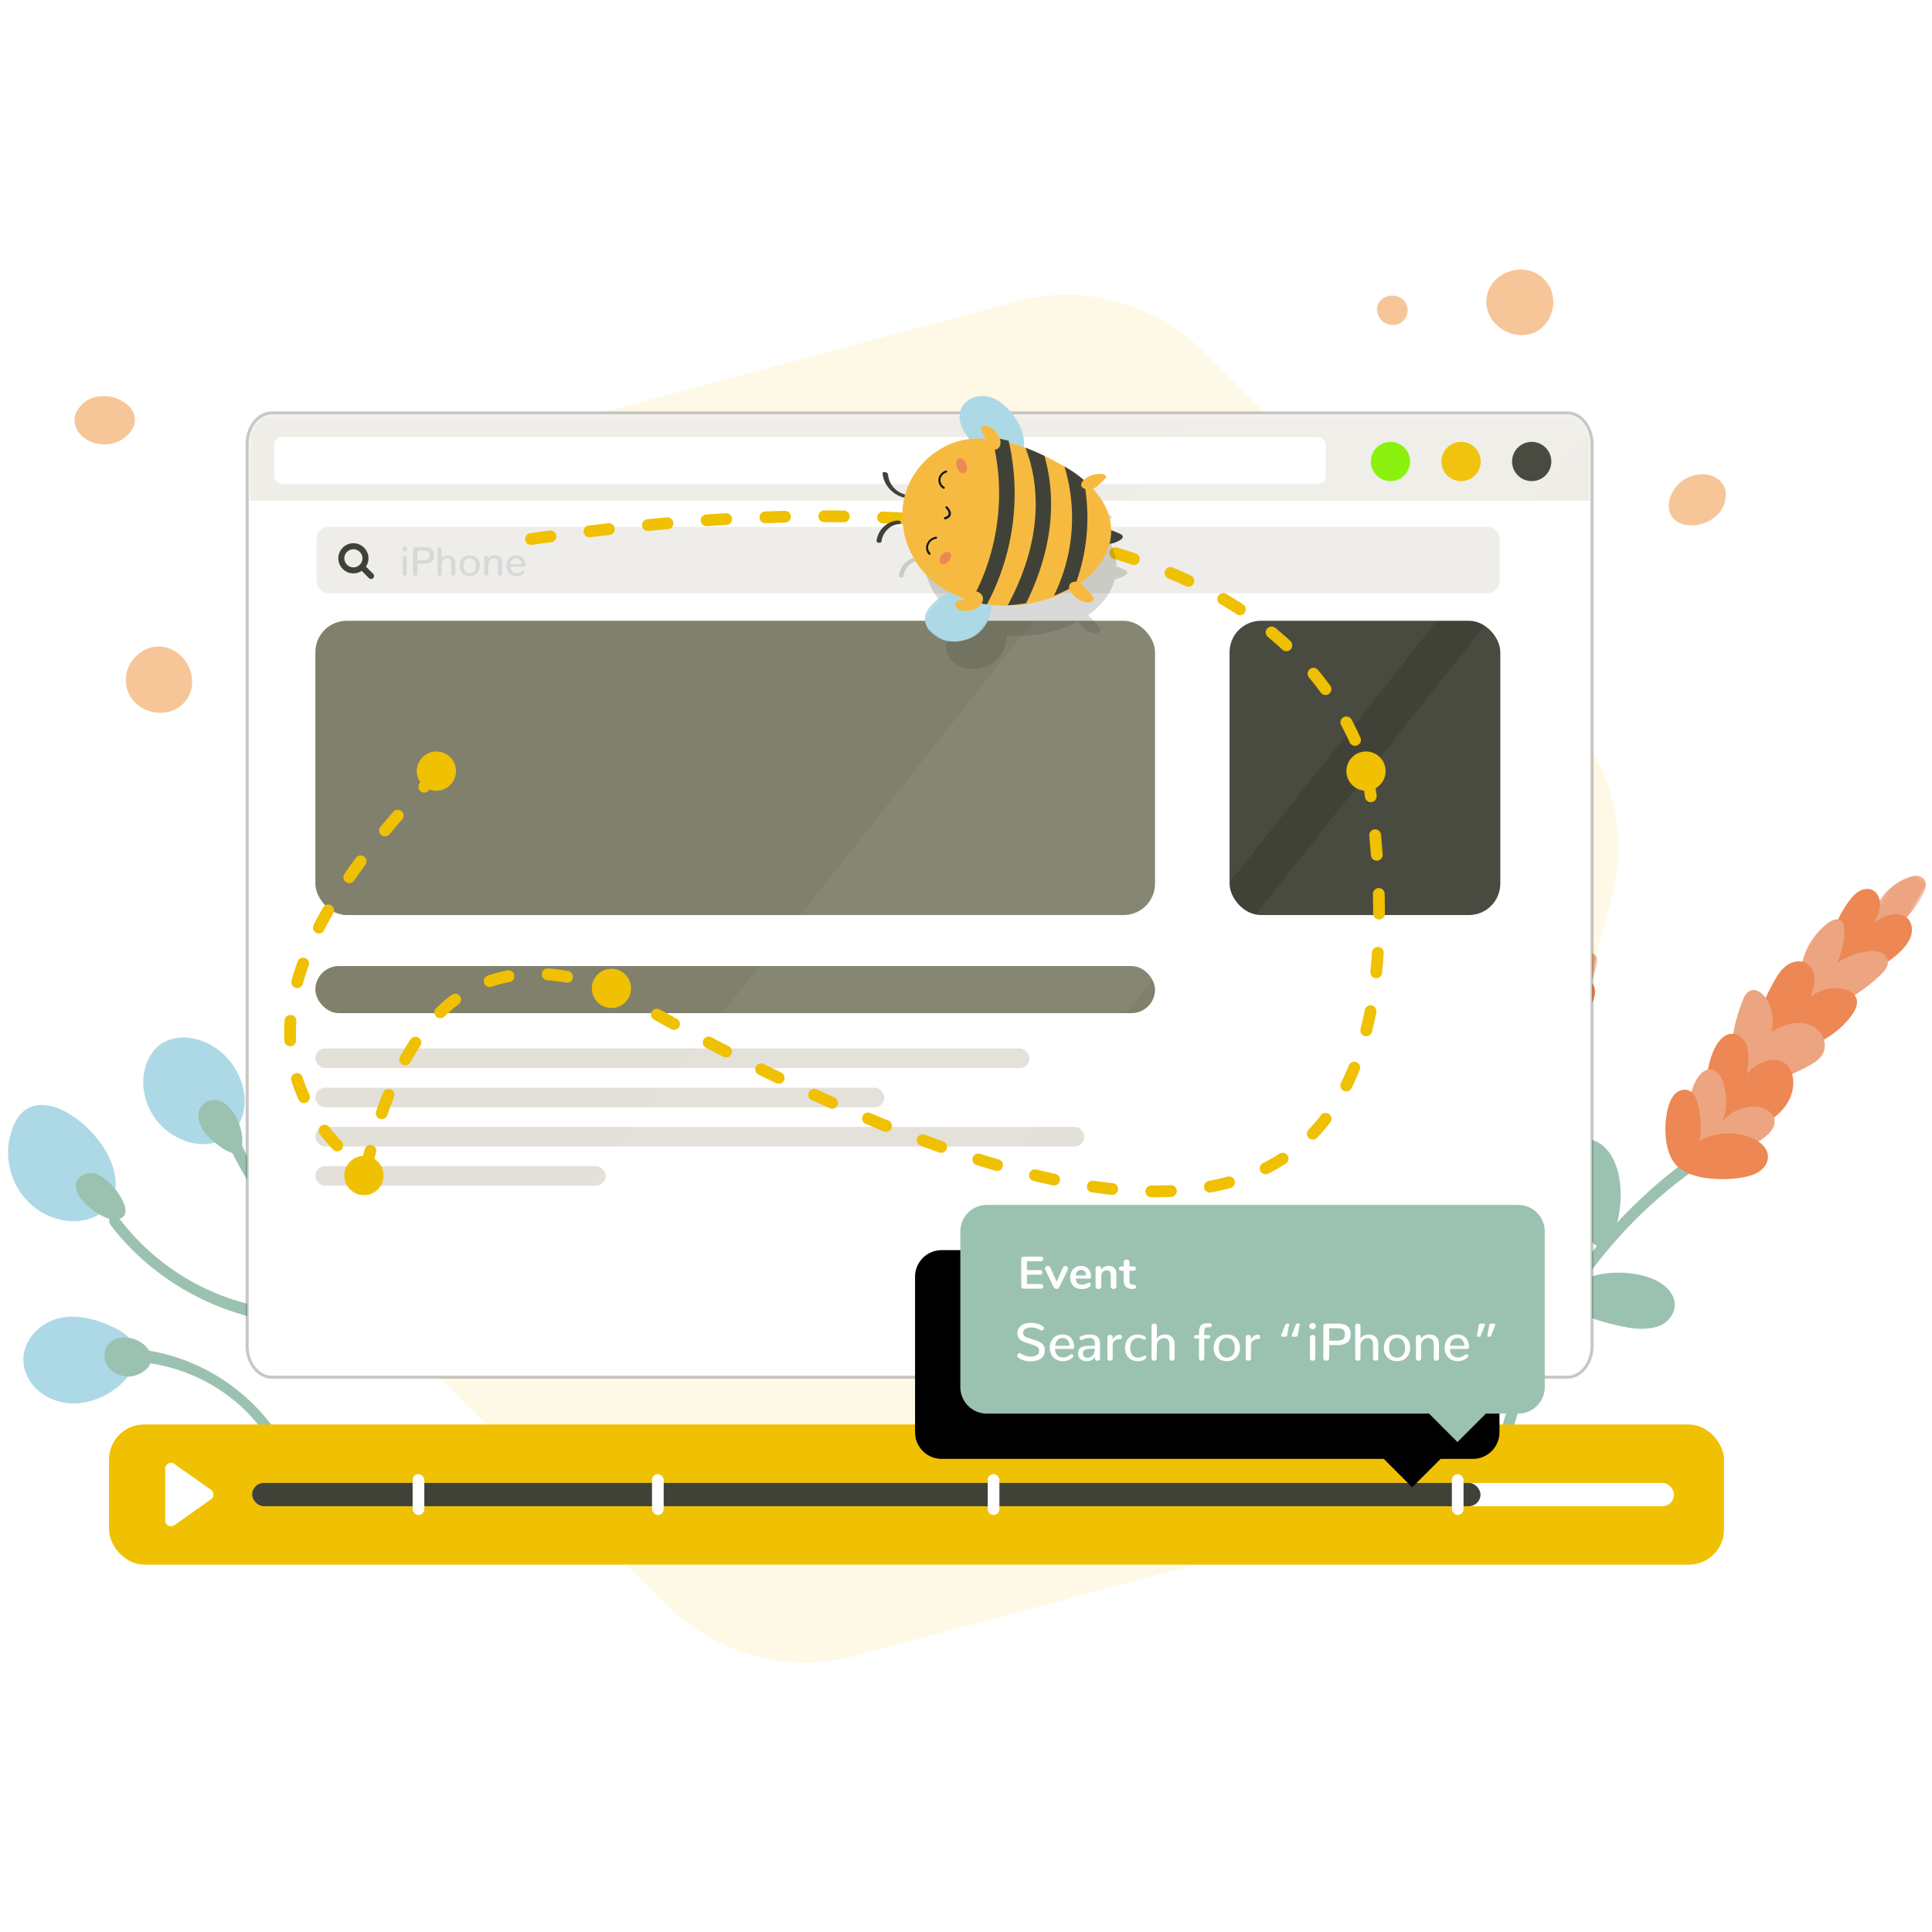
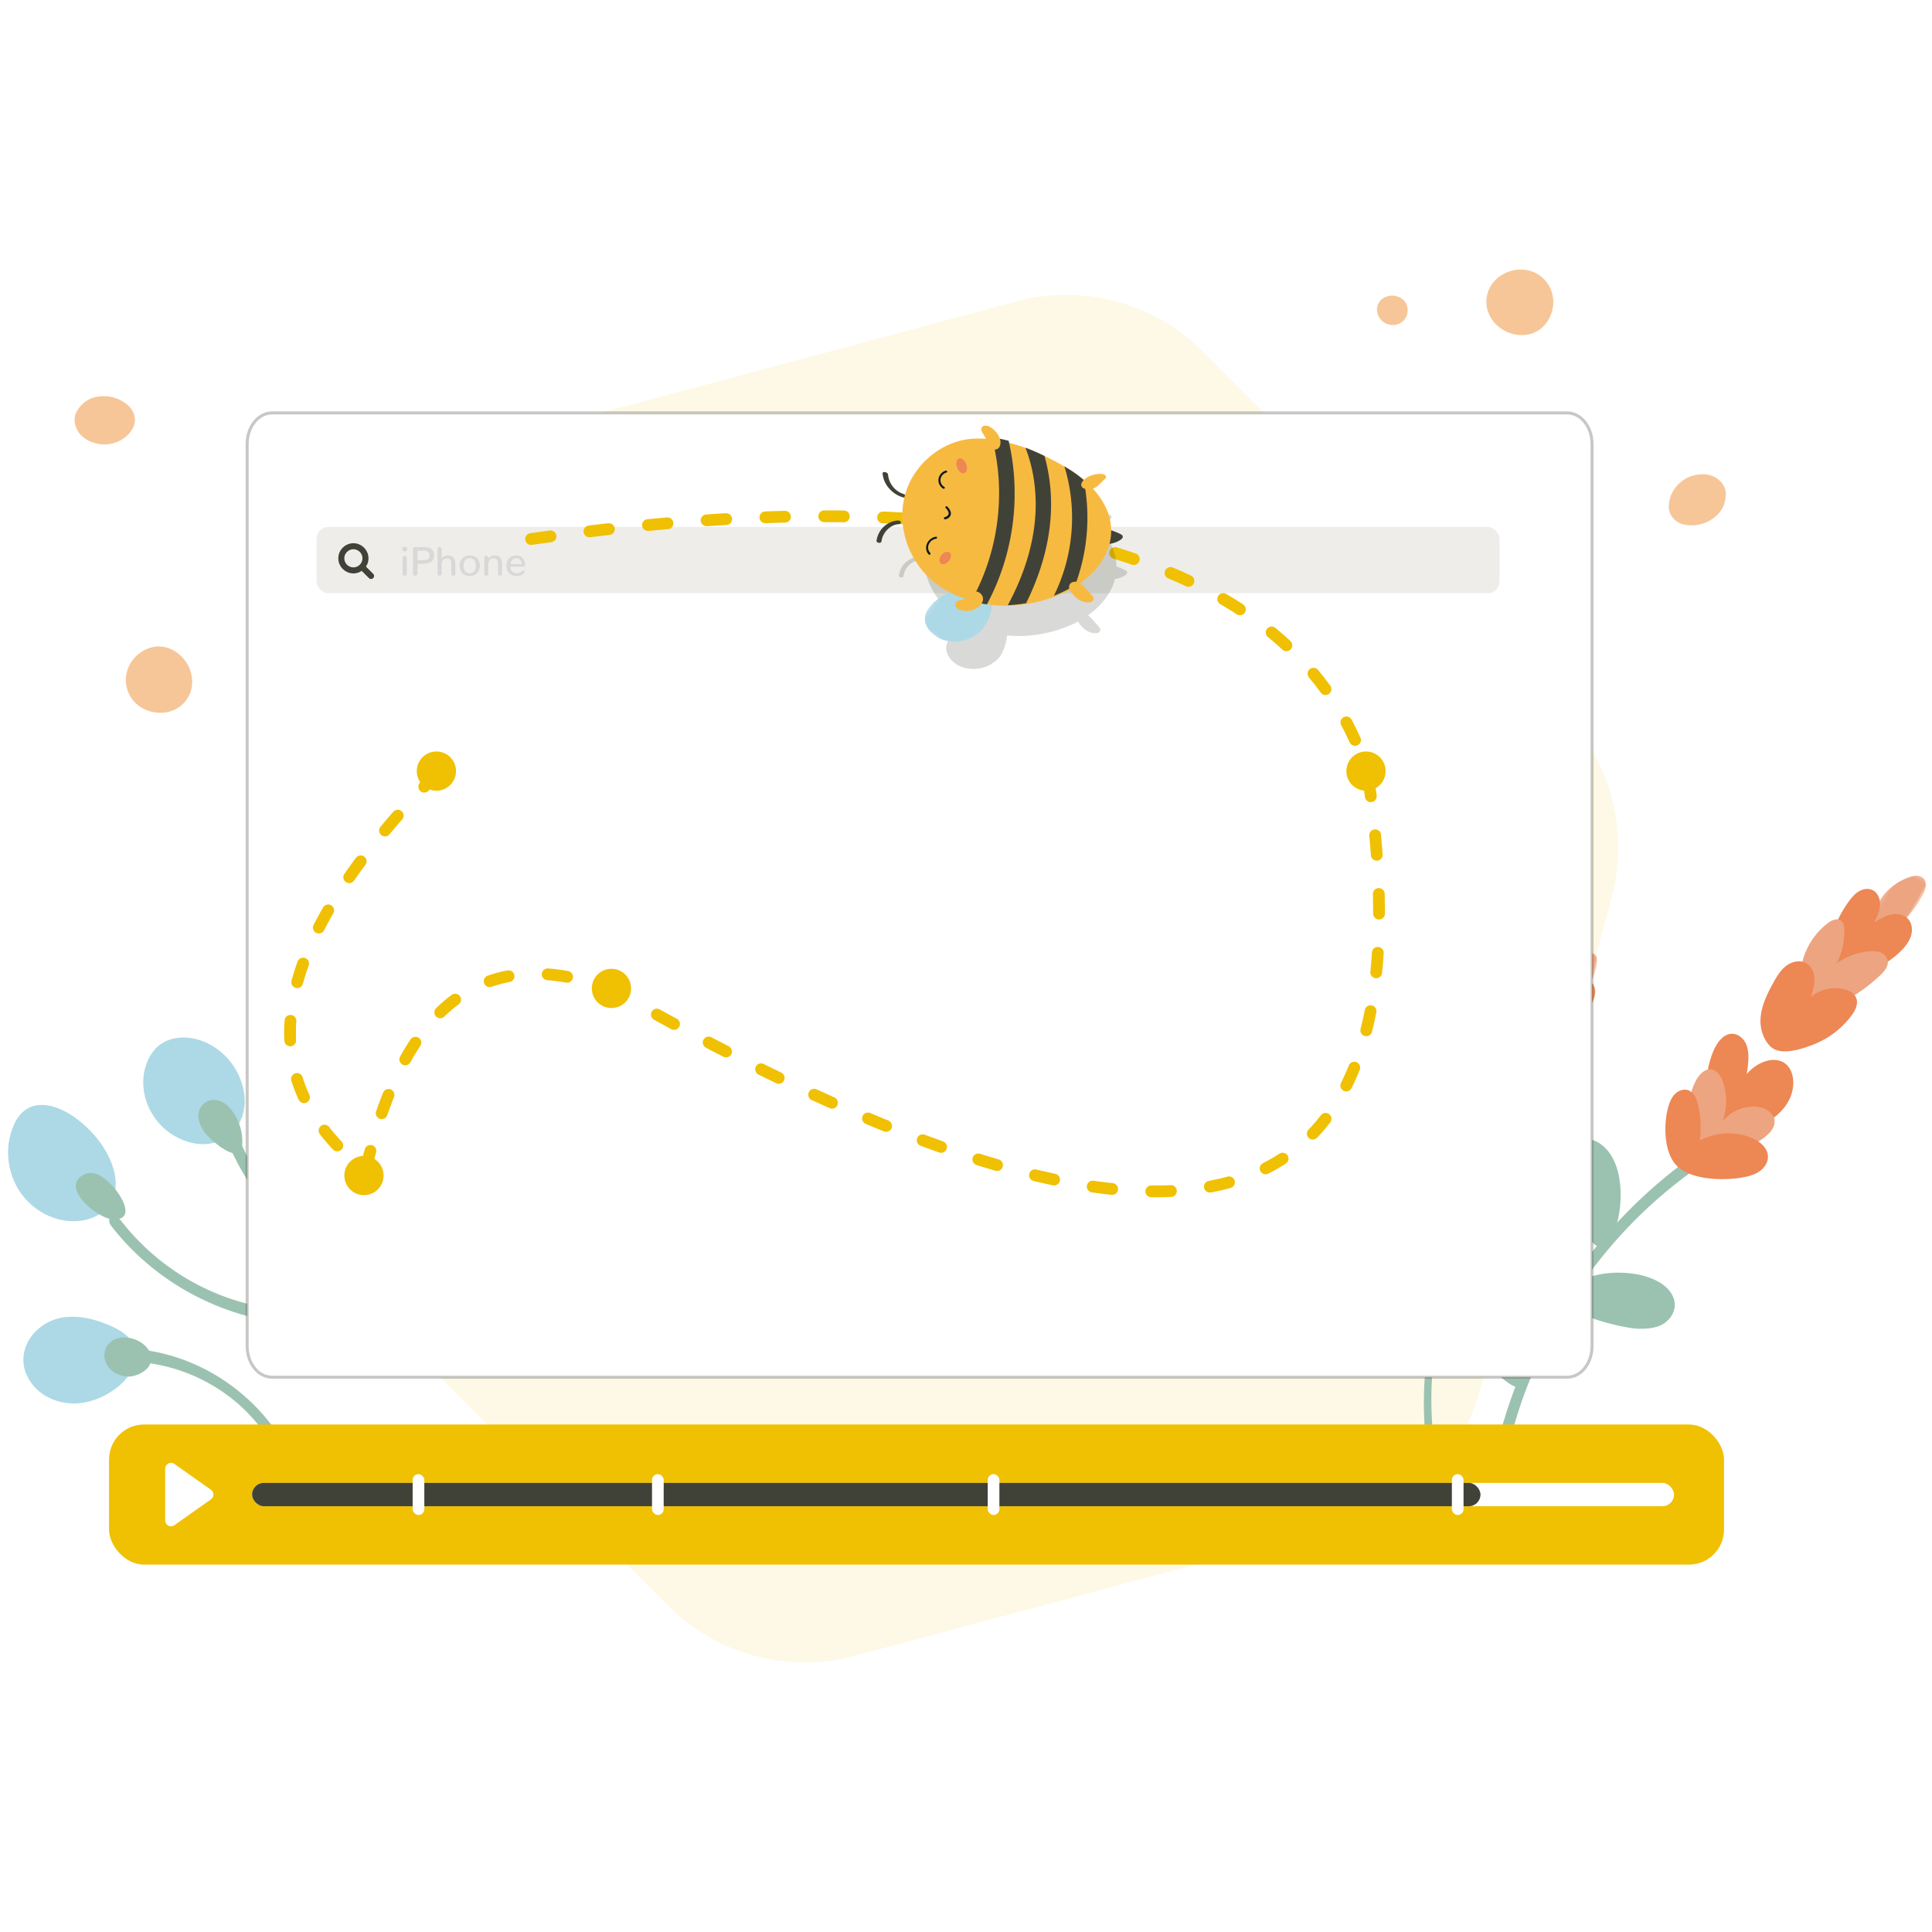
<svg xmlns="http://www.w3.org/2000/svg" xmlns:xlink="http://www.w3.org/1999/xlink" width="600" height="600" viewBox="0 0 158.75 158.75">
  <defs>
    <path id="a" d="M.174.11H9.4v20.498H.174z" />
    <path id="c" d="M.149.07h14.062V110.4H.15z" />
    <path id="e" d="M.116.076h6.152v14.191H.116z" />
    <path id="g" d="M.1.049h9.374V77.28H.1z" />
-     <path d="M349.972.258H6.687C3.264.258.49 3.772.49 8.108v239.1c0 4.336 2.774 7.85 6.197 7.85h343.285c3.423 0 6.198-3.514 6.198-7.85V8.109c0-4.336-2.775-7.85-6.198-7.85" id="i" />
    <path id="l" d="M0 .116h18.67v14.84H0z" />
-     <path d="M147.866 0a7.041 7.041 0 017.04 7.041v41.242a7.041 7.041 0 01-7.04 7.04H30.664l-7.529 7.53-7.529-7.53H7.041A7.041 7.041 0 010 48.284V7.04A7.041 7.041 0 017.041 0z" id="o" />
    <filter id="k">
      <feColorMatrix in="SourceGraphic" values="0 0 0 0 0.255 0 0 0 0 0.26 0 0 0 0 0.215 0 0 0 1 0" />
    </filter>
    <filter x="-.203" y="-.501" width="1.562" height="2.384" filterUnits="objectBoundingBox" id="n">
      <feOffset dx="12" dy="12" in="SourceAlpha" result="shadowOffsetOuter1" />
      <feGaussianBlur stdDeviation="12.5" in="shadowOffsetOuter1" result="shadowBlurOuter1" />
      <feColorMatrix values="0 0 0 0 0 0 0 0 0 0 0 0 0 0 0 0 0 0 0.096 0" in="shadowBlurOuter1" />
    </filter>
  </defs>
  <g fill-rule="evenodd">
    <path d="M54.907 131.948l-29.494-29.546a15.857 15.857 0 01-4.099-15.295l10.771-40.335A15.857 15.857 0 0143.3 35.546l40.213-10.774a15.857 15.857 0 0115.326 4.113l29.496 29.546a15.857 15.857 0 014.099 15.294l-10.77 40.336a15.857 15.857 0 01-11.218 11.225l-40.212 10.775a15.857 15.857 0 01-15.326-4.113z" fill="#fdf9e6" />
    <path d="M4.463 90.956c-1.635-.505-3.172.058-3.7 2.693-.326 1.63.142 3.494 1.278 4.805 3.118 3.6 9.277 1.826 6.956-3.285-.82-1.807-2.736-3.656-4.534-4.213" fill="#add9e6" />
    <path d="M20.971 107.282a19.177 19.177 0 01-11.002-6.95c-.16-.21-.54-.47-.83-.316-.3.158-.135.54.003.717 2.998 3.87 7.306 6.572 12.147 7.645.298.068.473-.202.406-.467-.084-.33-.409-.56-.724-.629" fill="#9bc2b1" />
    <path d="M8.006 96.494c-.394-.153-.793-.154-1.181.056-1.96 1.07 1.412 3.795 2.68 3.665 1.565-.16.453-1.916-.05-2.518a5.433 5.433 0 00-.667-.688c-.234-.194-.496-.405-.782-.516" fill="#9bc2b1" />
    <path d="M15.811 85.315c-.814-.144-1.657-.06-2.38.341-.817.451-1.31 1.313-1.531 2.195-.516 2.06.519 4.332 2.34 5.43 3.631 2.187 7.049-.834 5.473-4.709-.661-1.622-2.157-2.945-3.902-3.257" fill="#add9e6" />
    <path d="M18.96 93.348c-.343.059-.31.379-.21.613 2.093 4.886 5.933 8.801 10.684 11.067.243.116.565.015.577-.292.017-.346-.337-.605-.599-.73-4.336-2.067-7.746-5.726-9.647-10.165-.115-.268-.497-.545-.806-.493" fill="#9bc2b1" />
    <path d="M16.488 90.987c-.417.675-.09 1.456.302 2.03.353.517 3.01 2.977 3.118.99.063-1.173-.409-2.434-1.276-3.213-.628-.565-1.648-.61-2.144.193" fill="#9bc2b1" />
    <path d="M9.296 109.037a8.108 8.108 0 00-.252-.115c-1.143-.496-2.39-.825-3.623-.702-2.676.264-4.61 3.115-2.783 5.505.8 1.043 2.142 1.605 3.45 1.594 1.309-.01 2.571-.55 3.59-1.356 1-.796 1.832-2.105 1.375-3.312-.288-.763-1.01-1.26-1.757-1.614" fill="#add9e6" />
    <path d="M11.705 110.904c-.292-.038-.468.16-.388.444.084.297.42.593.727.633 4.041.517 7.765 2.776 9.97 6.196.16.25.468.546.8.498.304-.045.334-.37.191-.592-2.505-3.885-6.677-6.59-11.3-7.18" fill="#9bc2b1" />
    <path d="M10.648 109.936c-.64-.117-1.285.012-1.702.462-.402.434-.499 1.121-.187 1.7.33.61.978.953 1.632 1.007.49.04.945-.12 1.33-.363 1.438-.906.488-2.522-1.073-2.806" fill="#9bc2b1" />
    <g fill="none">
      <g transform="scale(.31) rotate(30 -175.48 1054.196)">
        <mask id="b" fill="#fff">
          <use xlink:href="#a" width="100%" height="100%" />
        </mask>
        <path d="M.182 11.39c.12-3.593 1.53-7.123 3.89-9.739C4.868.77 5.934-.063 7.077.141c.843.15 1.52.86 1.87 1.675.35.815.421 1.728.445 2.621.126 4.774-1.017 9.577-3.267 13.733-1.358 2.51-2.84 3.613-4.301.701A15.64 15.64 0 01.182 11.39" fill="#eda480" mask="url(#b)" />
      </g>
      <path d="M151.906 74.08c.23-.318.487-.628.821-.83.335-.204.763-.284 1.115-.124.45.205.666.75.637 1.25-.029.5-.253.968-.473 1.419.433-.265.876-.536 1.368-.642.493-.108 1.056-.022 1.4.345.336.356.396.913.254 1.387-.143.475-.459.877-.807 1.23-1.15 1.17-2.673 1.824-4.266 2.064-.601.089-1.338-.205-1.718-.702-.42-.552.067-1.956.275-2.617a9.718 9.718 0 011.394-2.78" fill="#ed8754" />
      <path d="M148.095 79.037a5.819 5.819 0 012.075-3.171c.329-.254.817-.467 1.132-.196.187.162.227.435.237.682a5.574 5.574 0 01-.629 2.806 5.54 5.54 0 012.6-.986c.323-.036.659-.04.962.072.305.112.575.362.637.682.086.46-.265.881-.605 1.203a13.897 13.897 0 01-2.78 2.044c-.824.461-2.5 1.204-3.321.339-.728-.765-.538-2.558-.308-3.475" fill="#eda480" />
      <path d="M144.656 83.85c.02-1.1.521-2.13 1.053-3.094.288-.523.6-1.053 1.08-1.41.478-.354 1.165-.492 1.67-.177.423.264.626.79.634 1.29.007.502-.15.989-.307 1.466a3.175 3.175 0 012.736-.642c.412.1.838.319.999.713.198.486-.076 1.031-.387 1.454a7.141 7.141 0 01-3.152 2.387c-.938.365-2.685.958-3.515.141-.548-.54-.824-1.369-.811-2.127" fill="#ed8754" />
-       <path d="M142.37 85.974c-.037-1.254.347-2.485.783-3.667.135-.365.313-.769.675-.908.472-.184.973.188 1.26.603.55.798.725 1.851.465 2.796.592-.362 1.242-.659 1.929-.73.687-.074 1.42.099 1.918.574.5.476.707 1.276.397 1.901-.236.479-.712.783-1.178 1.038-1.31.715-2.813 1.323-4.295 1.535-1.325.187-1.926-2.123-1.954-3.142" fill="#eda480" />
      <g transform="scale(.31) rotate(30 -341.229 968.184)">
        <mask id="d" fill="#fff">
          <use xlink:href="#c" width="100%" height="100%" />
        </mask>
        <path d="M13.995 106.951c-5.7-12.714-9.216-26.264-10.51-40.09-1.283-13.714-.263-27.64 2.888-41.055 1.794-7.637 4.36-15.1 7.568-22.276.401-.897.28-2.481-.508-3.162-.86-.744-1.584.042-1.936.83C5.613 14.357 1.987 28.491.707 42.8-.588 57.277.354 71.944 3.72 86.106c1.889 7.945 4.48 15.707 7.83 23.177.359.8 1.079 1.543 1.937.83.781-.652.895-2.298.507-3.162" fill="#9bc2b1" mask="url(#d)" />
      </g>
      <path d="M132.3 101.99c1.129-2.07 1.37-6.174-.585-7.837-.539-.455-1.232-.682-1.936-.528-.747.165-1.262.808-1.429 1.536-.15.66-.085 1.35.011 2.012.084.574.226 1.14.43 1.684a8.876 8.876 0 002.252 3.414c.013.012.029.023.043.033.55.445.94.188 1.214-.315m5.215 4.67c-.321-.866-1.178-1.39-2.01-1.686-1.847-.659-4.778-.557-6.335.721-2.493 2.048 4.225 3.43 5.319 3.48.643.029 1.303 0 1.892-.243.85-.35 1.488-1.314 1.134-2.273m-11.868 6.823c.668-1.64.059-4.315-.462-5.932-.208-.647-.499-1.286-1.033-1.746-.51-.44-1.247-.637-1.885-.444-.694.209-1.068.832-1.213 1.496-.458 2.098.651 4.687 2.188 6.208.538.532 1.89 1.586 2.372.492.012-.024.022-.048.033-.074" fill="#9bc2b1" />
      <path d="M140.708 86.552c.248-.643.65-1.322 1.248-1.542.7-.257 1.37.266 1.587.961.219.694.102 1.506-.016 2.284.848-1.013 2.304-1.542 3.18-.853.741.58.825 1.863.35 2.88-.48 1.015-1.407 1.765-2.369 2.175-.83.353-1.888.623-2.732.58-.73-.036-1.071-.902-1.322-1.56-.558-1.468-.557-3.277.076-4.925" fill="#ed8754" />
      <path d="M139.312 88.866c.263-.53.742-1.076 1.315-.993.474.07.771.543.935.997a4.826 4.826 0 01-.024 3.28c.672-.842 1.77-1.313 2.82-1.212.69.066 1.448.508 1.459 1.212.008.492-.357.918-.74 1.232-1.15.937-2.688 1.327-4.123 1.122-.641-.09-1.362-.21-1.654-.83a5.87 5.87 0 01-.533-2.187 5.382 5.382 0 01.545-2.62" fill="#eda480" />
      <path d="M137.095 90.904c.113-.378.272-.758.557-1.033.284-.275.72-.422 1.092-.278.446.173.654.68.77 1.143a7.838 7.838 0 01.151 2.977 5.111 5.111 0 014.163-.257c.709.27 1.43.825 1.442 1.58.007.473-.281.913-.665 1.19-.383.277-.85.413-1.317.503-1.523.294-4.166.27-5.416-.852-1.199-1.073-1.19-3.587-.777-4.973" fill="#ed8754" />
      <g transform="scale(.31) rotate(12.999 -895.235 1959.26)">
        <mask id="f" fill="#fff">
          <use xlink:href="#e" width="100%" height="100%" />
        </mask>
        <path d="M.121 7.885c.08-2.487 1.02-4.93 2.594-6.742.53-.61 1.241-1.187 2.003-1.045.562.104 1.013.595 1.247 1.16.233.564.28 1.196.296 1.814.084 3.305-.678 6.63-2.177 9.507-.906 1.737-1.895 2.501-2.868.486A11.176 11.176 0 01.12 7.885" fill="#eda480" mask="url(#f)" />
      </g>
      <path d="M127.262 80.692c.085-.248.19-.495.362-.69.173-.194.43-.328.687-.295.327.042.57.349.649.674.079.324.029.664-.024.995.224-.253.454-.512.747-.676.294-.164.669-.22.96-.053.282.161.43.505.432.836.001.33-.122.649-.275.942-.505.968-1.347 1.683-2.318 2.146a1.298 1.298 0 01-1.232-.112c-.376-.27-.339-1.262-.335-1.723a6.475 6.475 0 01.347-2.043" fill="#ed8754" />
      <path d="M125.446 84.683a3.746 3.746 0 01.71-2.425c.164-.225.44-.454.705-.34.156.068.24.236.298.392.228.613.286 1.281.168 1.916a3.726 3.726 0 011.509-1.125c.204-.084.425-.15.649-.137.224.014.454.123.56.316.153.279.01.614-.148.886a9.093 9.093 0 01-1.409 1.836c-.447.452-1.397 1.246-2.119.848-.638-.351-.884-1.536-.923-2.167" fill="#eda480" />
      <path d="M124.265 88.949c-.226-.712-.111-1.467.038-2.187.082-.388.178-.788.424-1.106.247-.316.683-.533 1.094-.424.345.092.598.393.712.713.114.32.113.663.11.997.37-.538 1.026-.89 1.714-.92.303-.011.639.049.833.274.24.275.175.676.056 1.006a4.604 4.604 0 01-1.616 2.119c-.555.409-1.61 1.115-2.351.744-.49-.245-.857-.727-1.013-1.218" fill="#ed8754" />
      <path d="M123.2 90.815c-.27-.845-.258-1.763-.201-2.66.018-.277.056-.59.268-.763.276-.226.68-.08.95.14.52.426.842 1.104.854 1.804.322-.374.692-.714 1.132-.911.44-.198.957-.236 1.38-.02.422.217.717.717.634 1.208-.063.375-.318.685-.575.957-.726.768-1.598 1.503-2.536 1.964-.838.411-1.688-1.031-1.906-1.719" fill="#eda480" />
      <g transform="matrix(.302 .07 -.07 .302 120.468 96.706)">
        <mask id="h" fill="#fff">
          <use xlink:href="#g" width="100%" height="100%" />
        </mask>
        <path d="M9.33 74.866c-3.8-8.9-6.144-18.385-7.006-28.063-.856-9.6-.176-19.348 1.925-28.739 1.196-5.346 2.906-10.57 5.045-15.593.267-.628.187-1.737-.338-2.213-.575-.521-1.057.029-1.291.58C3.742 10.05 1.325 19.944.47 29.961c-.863 10.133-.235 20.4 2.01 30.313C3.74 65.836 5.467 71.27 7.7 76.498c.239.56.719 1.08 1.29.58.522-.455.597-1.608.34-2.212" fill="#9bc2b1" mask="url(#h)" />
      </g>
      <path d="M119.906 103.594c.312-1.54-.418-4.224-2.106-4.928-.464-.192-.986-.21-1.427.02-.47.244-.679.753-.633 1.252.042.453.235.883.444 1.29a5.64 5.64 0 00.66 1.004 6.522 6.522 0 002.271 1.777c.012.006.024.008.036.013.47.184.678-.054.755-.427m4.205 1.986c-.393-.531-1.08-.707-1.702-.732-1.385-.056-3.35.65-4.147 1.874-1.275 1.96 3.556 1.46 4.308 1.257.44-.119.882-.282 1.233-.578.505-.428.742-1.233.308-1.82m-6.792 6.961c.126-1.258-.762-2.937-1.397-3.92-.253-.393-.559-.763-.988-.958a1.316 1.316 0 00-1.294.11c-.408.293-.533.797-.503 1.279.096 1.522 1.289 3.034 2.56 3.73.445.244 1.51.663 1.616-.184l.007-.057" fill="#9bc2b1" />
      <path d="M122.21 91.593c.03-.457.153-.969.492-1.226.397-.3.925-.096 1.2.303.274.4.359.941.435 1.46.343-.812 1.17-1.432 1.862-1.166.585.228.89 1.03.782 1.771-.106.74-.55 1.4-1.084 1.848-.46.387-1.084.765-1.629.901-.473.12-.86-.365-1.147-.736-.643-.828-.994-1.98-.913-3.155" fill="#ed8754" />
      <path d="M121.732 93.502c.064-.388.263-.83.644-.89.316-.048.599.196.791.454.442.591.668 1.348.625 2.095a2.19 2.19 0 011.56-1.323c.454-.09 1.022.044 1.166.49.103.312-.048.655-.232.929a3.596 3.596 0 01-2.409 1.52c-.426.067-.91.133-1.216-.208a3.915 3.915 0 01-.766-1.29 3.588 3.588 0 01-.164-1.778" fill="#eda480" />
      <path d="M120.432 94.998c-.003-.264.023-.536.153-.766.13-.23.385-.41.656-.388.327.025.565.31.734.585a5.213 5.213 0 01.705 1.875 3.492 3.492 0 012.664-.962c.517.036 1.1.253 1.262.733.101.301.002.639-.192.89-.193.25-.47.427-.756.572-.934.48-2.664.971-3.707.493-1-.457-1.505-2.065-1.519-3.032" fill="#ed8754" />
    </g>
    <path d="M13.566 53.177c-.99-.228-2.04.242-2.662 1.056a2.669 2.669 0 00-.22 2.95c.567.994 1.704 1.476 2.78 1.373 1.246-.117 2.269-1.091 2.324-2.428.044-1.394-.931-2.65-2.223-2.95m112.263-25.76c.974-.295 1.647-1.228 1.78-2.244a2.669 2.669 0 00-1.287-2.664c-.988-.577-2.214-.427-3.094.2-1.02.725-1.42 2.08-.8 3.267.66 1.23 2.132 1.829 3.403 1.442m-98.521 43.59a1.227 1.227 0 00-.863 1.231c.021.409.288.784.625.988.43.262.95.291 1.376.003.466-.325.6-1.034.348-1.536-.278-.553-.893-.863-1.486-.687m88.03-44.676a1.23 1.23 0 00.133-1.499c-.225-.343-.643-.533-1.038-.54-.502-.013-.967.222-1.192.685-.242.513-.004 1.196.466 1.503.52.34 1.205.3 1.631-.147M10.91 35.19c.332-.61.172-1.343-.328-1.827a2.976 2.976 0 00-1.963-.807c-.436-.012-.88.055-1.272.247-.43.211-.745.525-.988.912a.64.64 0 00-.048.072c-.315.541-.192 1.237.153 1.736.344.495.925.803 1.524.934 1.148.251 2.385-.276 2.922-1.267m126.215 6.479c.02.695.523 1.249 1.198 1.418a2.976 2.976 0 002.104-.283c.383-.21.734-.487.977-.849.267-.398.382-.828.4-1.285a.621.621 0 00.006-.086c.002-.627-.452-1.168-1-1.426-.545-.258-1.202-.234-1.788-.048-1.118.357-1.926 1.432-1.897 2.559" fill="#f6c698" />
    <g transform="matrix(.31 0 0 .31 20.11 27.772)" fill="none">
      <g transform="translate(.55 20)">
        <mask id="j" fill="#fff">
          <use xlink:href="#i" width="100%" height="100%" />
        </mask>
        <path stroke-opacity=".291" stroke="#414237" stroke-width=".8" d="M349.972-.142c1.83 0 3.495.929 4.697 2.451 1.171 1.484 1.9 3.533 1.9 5.798V247.21c0 2.265-.729 4.314-1.9 5.798-1.202 1.522-2.867 2.45-4.697 2.45v0H6.687c-1.83 0-3.494-.928-4.696-2.45C.819 251.523.09 249.474.09 247.209v0V8.107c0-2.265.73-4.314 1.9-5.798C3.194.787 4.858-.142 6.688-.142v0z" fill="#fff" />
        <g mask="url(#j)">
-           <path fill="#c6c3b3" opacity=".3" d="M.49.258h355.68v22.88H.49z" />
+           <path fill="#c6c3b3" opacity=".3" d="M.49.258v22.88H.49z" />
          <g transform="translate(297.93 7.538)">
            <circle fill="#85f002" cx="5.2" cy="5.2" r="5.2" />
            <circle fill="#414237" cx="42.64" cy="5.2" r="5.2" />
            <circle fill="#f0c002" cx="23.92" cy="5.2" r="5.2" />
          </g>
          <rect fill="#fff" x="7.28" y="6.24" width="278.72" height="12.48" rx="2.08" />
        </g>
        <g mask="url(#j)">
          <g transform="translate(18.17 54.955)">
            <rect fill="#80806d" width="222.56" height="78" rx="8.32" />
            <rect fill="#80806d" y="91.52" width="222.56" height="12.48" rx="6.24" />
            <rect fill="#c6c3b3" opacity=".5" y="113.36" width="189.28" height="5.2" rx="2.6" />
            <rect fill="#c6c3b3" opacity=".5" y="123.76" width="150.8" height="5.2" rx="2.6" />
            <rect fill="#c6c3b3" opacity=".5" y="144.56" width="76.96" height="5.2" rx="2.6" />
            <rect fill="#c6c3b3" opacity=".5" y="134.16" width="203.84" height="5.2" rx="2.6" />
            <rect fill="#414237" x="242.32" width="71.76" height="78" rx="8.32" />
          </g>
        </g>
        <g opacity=".05" mask="url(#j)" fill="#fff">
          <path d="M148.839 265.173L79.253 218.01 318.236-83.524l69.587 47.162zm57.114 46.615l-52.29-35.44L392.644-25.187l52.292 35.44z" />
        </g>
      </g>
      <circle fill="#f0c002" cx="50.8" cy="114.8" r="5.2" />
      <circle fill="#f0c002" cx="97.2" cy="172.4" r="5.2" />
      <circle fill="#f0c002" cx="31.6" cy="222" r="5.2" />
      <circle fill="#f0c002" cx="297.2" cy="114.8" r="5.2" />
      <circle fill="#f0c002" cx="31.6" cy="58" r="5.2" />
      <g transform="translate(19.03 50.08)">
        <rect fill="#eeedea" width="313.6" height="17.6" rx="3.2" />
        <g transform="translate(5.77 4.32)" stroke="#414237" stroke-width="1.6">
          <circle cx="4" cy="4" r="3.2" />
          <path stroke-linecap="round" d="M6.338 6.338l2.341 2.341" />
        </g>
        <g filter="url(#k)">
          <path d="M23.374 6.491a.67.67 0 00.479-.172.592.592 0 00.182-.452.606.606 0 00-.18-.455.654.654 0 00-.476-.175.68.68 0 00-.486.175.597.597 0 00-.185.455c0 .187.061.337.185.452a.68.68 0 00.481.172zm-.005 6.432c.144 0 .27-.048.378-.143a.496.496 0 00.161-.391V8.184a.5.5 0 00-.158-.392.536.536 0 00-.37-.143.552.552 0 00-.379.143.496.496 0 00-.161.392v4.205c0 .172.05.305.153.396a.542.542 0 00.376.138zm5.078-7.58c.874 0 1.542.172 2.004.516.462.344.693.904.693 1.68 0 .401-.066.747-.198 1.036-.132.29-.326.517-.58.685-.253.167-.546.29-.877.365a5.182 5.182 0 01-1.148.114h-1.576v2.607c0 .184-.06.327-.178.429a.622.622 0 01-.42.153.631.631 0 01-.423-.153.533.533 0 01-.18-.429V5.941a.57.57 0 01.177-.423.591.591 0 01.431-.175zm-.085.952h-1.597v2.529h1.55c.567 0 .983-.095 1.248-.283.264-.189.396-.523.396-1.003 0-.469-.127-.793-.38-.973-.254-.18-.66-.27-1.217-.27zm7.876 6.628a.569.569 0 00.38-.135.47.47 0 00.16-.378V9.58c0-.346-.053-.65-.157-.915a1.608 1.608 0 00-.423-.632 1.796 1.796 0 00-.6-.352 2.167 2.167 0 00-.72-.116c-.391 0-.74.076-1.047.23a1.57 1.57 0 00-.687.632V5.846a.45.45 0 00-.16-.365.568.568 0 00-.375-.133.568.568 0 00-.375.133.45.45 0 00-.159.365v6.564c0 .162.052.288.156.378a.55.55 0 00.373.135.569.569 0 00.38-.135.47.47 0 00.16-.378V9.924c0-.497.142-.889.428-1.174a1.418 1.418 0 011.042-.429c.335 0 .601.102.799.307.197.204.296.511.296.92v2.862c0 .162.052.288.156.378a.55.55 0 00.373.135zm4.369-5.358c.56 0 1.046.123 1.457.37.41.247.718.574.92.981.203.407.305.865.305 1.373 0 .367-.059.713-.175 1.04a2.66 2.66 0 01-.503.864c-.218.25-.5.449-.846.595-.345.146-.732.22-1.158.22-.427 0-.813-.074-1.159-.22a2.284 2.284 0 01-.846-.595 2.665 2.665 0 01-.502-.862 3.063 3.063 0 01-.175-1.042c0-.374.058-.724.175-1.05.116-.326.284-.615.505-.865.22-.25.502-.448.846-.592.344-.145.73-.217 1.156-.217zm0 .724c-.511 0-.91.178-1.198.535-.288.356-.431.844-.431 1.465 0 .617.144 1.103.433 1.46.29.356.688.534 1.196.534.515-.004.915-.182 1.2-.534.286-.353.429-.84.429-1.46 0-.617-.145-1.105-.434-1.463-.289-.358-.687-.537-1.195-.537zm8.019 4.634c.144 0 .27-.045.378-.135a.46.46 0 00.161-.373V9.601c0-.345-.05-.651-.148-.918a1.583 1.583 0 00-.415-.64 1.787 1.787 0 00-.609-.36 2.259 2.259 0 00-.748-.118c-.402 0-.754.08-1.055.243a1.485 1.485 0 00-.664.704v-.376a.431.431 0 00-.156-.354.572.572 0 00-.373-.127.575.575 0 00-.376.13.448.448 0 00-.158.367v4.263c0 .159.052.283.156.373a.55.55 0 00.373.135.56.56 0 00.375-.135.463.463 0 00.159-.373V9.903c.014-.494.159-.886.434-1.177a1.325 1.325 0 011-.437c.348 0 .625.111.83.334.204.222.307.544.307.968v2.824c0 .159.052.283.156.373a.55.55 0 00.373.135zm4.263-5.358c.405 0 .764.069 1.076.206.312.138.56.326.746.566.185.24.326.509.423.807.097.298.15.623.156.976a.458.458 0 01-.085.285c-.056.074-.14.111-.253.111h-3.544c.014.586.17 1.021.47 1.307.3.285.693.432 1.18.439.29 0 .554-.054.793-.162.24-.107.485-.253.736-.436a.457.457 0 01.103-.056.296.296 0 01.27.032.378.378 0 01.167.315.407.407 0 01-.165.328c-.546.483-1.206.725-1.978.725-.783-.008-1.42-.257-1.912-.749s-.738-1.161-.738-2.007c0-.36.057-.7.172-1.021.114-.321.278-.606.49-.854.21-.249.48-.446.806-.593a2.63 2.63 0 011.087-.22zm.047.724c-.232 0-.444.045-.634.135-.19.09-.347.212-.468.365a1.858 1.858 0 00-.286.505 2.175 2.175 0 00-.13.577h2.952c-.032-.458-.166-.837-.402-1.135-.236-.298-.58-.447-1.032-.447z" fill="#d8d8d8" />
        </g>
      </g>
      <path d="M51.2 115.2C6.4 160.533 0 195.733 32 220.8c10.133-44.8 32-60.8 65.6-48 152 86.933 218.667 67.733 200-57.6-20.149-63.652-110.571-79.06-229.37-60.773" stroke="#f0c002" stroke-width="3.12" stroke-linecap="round" stroke-linejoin="round" stroke-dasharray="5.2, 10.4" />
      <path d="M176.172 46.692c.177 2.165 1.68 4.147 3.864 4.82.1.031.228.098.335.186.071-.267.15-.533.235-.797 2.099-6.525 8.06-11.671 14.794-12.742-1.499-1.975-2.462-4.641-1.386-6.992 1.112-2.43 4.132-3.58 6.627-3.083 2.495.498 4.492 2.298 5.987 4.336 1.23 1.676 2.213 3.596 2.498 5.71.073.545.108 1.204.072 1.884.25.086.5.175.748.266l-.023-.056c1.013.386 2.014.807 2.996 1.253.797.348 1.582.715 2.354 1.096l.003.001a63.803 63.803 0 014.266 2.322l-.02-.061c.523.316 1.038.636 1.539.958a28.03 28.03 0 011.827 1.28c.477.353.948.725 1.411 1.115.474-.467 1.153-.85 1.822-1.09a6.445 6.445 0 011.642-.365c.626-.05 1.411-.05 1.816.336.188.18.244.407.116.636-.114.204-.343.381-.523.557-.393.383-.782.769-1.18 1.149-.352.335-.75.653-1.266.84a2.756 2.756 0 01-.2.066c2.603 2.83 4.506 6.332 4.542 10.254.782.25 1.543.56 2.275.923.261.13.547.307.574.61.032.352-.3.65-.607.845a6.401 6.401 0 01-2.648.946c-1.01 3.952-3.81 7.24-7.174 9.632.481.295.887.718 1.268 1.15l.188.217 1.402 1.617c.206.238.423.501.44.81.017.331-.214.632-.508.78-.295.147-.641.165-.975.145-1.166-.072-2.284-.615-3.107-1.452-.432-.438-1.017-1.022-1.289-1.658-.422.231-.85.448-1.28.65-.734.348-1.485.664-2.25.954a34.867 34.867 0 01-6.463 1.746c-1.51.258-3.019.418-4.483.478a29.83 29.83 0 01-4.371-.134c-.196 2.262-1.179 4.757-2.047 5.794-2.364 2.826-6.634 3.884-10.12 2.508-2.266-.894-4.285-3.116-3.92-5.491.212-1.384 1.175-2.523 2.228-3.439 1.006-.875 2.253-1.691 3.62-2.348-2.09-1.055-4.028-2.389-5.716-4.017-5.11-4.933-7.494-12.594-5.905-19.463a1.281 1.281 0 01-.4-.06c-2.652-.817-4.746-3.177-4.966-5.86-.052-.638 1.293-.31 1.338.238zm-.967 12.78c.972-.875 2.184-1.4 3.389-1.459.287-.014.65.076.757.37.096.266-.172.496-.423.508-2.11.102-4.024 1.985-4.308 4.188-.04.314-.344.414-.603.395-.225-.016-.663-.183-.623-.488.168-1.301.793-2.596 1.81-3.513z" fill="#414237" opacity=".2" />
-       <path d="M191.936 26.592c-1.856-2.181-3.2-5.276-2.016-7.931 1.145-2.568 4.385-3.725 7.096-3.133 2.711.592 4.915 2.561 6.582 4.775 1.37 1.819 2.48 3.894 2.839 6.158.257 1.63.216 4.19-.947 5.541-.963 1.119-2.314.748-3.592.474-3.853-.824-7.407-2.883-9.962-5.884" fill="#add9e6" />
      <g transform="rotate(-53 164.75 -141.064)">
        <mask id="m" fill="#fff">
          <use xlink:href="#l" width="100%" height="100%" />
        </mask>
        <path d="M7.145.354C5.614.036 3.943-.056 2.56.672.186 1.922-.442 5.16.286 7.735c1.121 3.965 4.953 7.01 9.08 7.215 2.91.145 10.917-2.884 9.015-6.796-1.948-4.005-7.044-6.93-11.236-7.8" fill="#add9e6" mask="url(#m)" />
      </g>
      <path d="M232.07 53.54c.333-.21.69-.534.658-.913-.028-.328-.336-.52-.617-.659a17.66 17.66 0 00-2.798-1.099c-.345-.102-.724-.193-1.078-.049-.408.167-.665.6-.839 1.014-.242.577-.645 1.664-.467 2.258.17.571.779.514 1.36.527a6.843 6.843 0 003.782-1.079M169.07 35.912c.227 2.898 2.478 5.44 5.336 6.315.265.081.744.14.84-.183.091-.309-.325-.606-.584-.685-2.352-.72-3.967-2.856-4.151-5.194-.046-.591-1.496-.941-1.441-.253m4.016 12.474c-1.3.067-2.608.638-3.66 1.588-1.1.994-1.778 2.395-1.964 3.8-.043.33.429.509.67.526.28.02.608-.09.652-.429.314-2.38 2.384-4.42 4.66-4.538.27-.014.56-.263.457-.55-.114-.316-.506-.413-.815-.397" fill="#414237" />
      <path d="M202.643 27.787a47.2 47.2 0 015.02 1.608h.004a58.27 58.27 0 015.02 2.195h.003a68.38 68.38 0 016.573 3.718c1.168.75 2.33 1.612 3.439 2.574h.003c3.866 3.374 7.006 7.984 6.956 13.308-.058 6.189-4.178 11.213-9.178 14.464 0 0-.001.003-.005.005a27.588 27.588 0 01-3.203 1.793c-.793.377-1.604.72-2.43 1.036a37.717 37.717 0 01-6.975 1.908c-1.63.283-3.256.46-4.835.53a31.564 31.564 0 01-5.257-.193 26.4 26.4 0 01-.695-.098c-1.399-.2-2.79-.487-4.156-.865-4.392-1.207-8.527-3.325-11.786-6.476-5.89-5.696-8.393-14.788-5.862-22.597 2.528-7.81 10.155-13.81 18.35-14.034a29.17 29.17 0 014.6.255c1.469.193 2.944.49 4.414.869" fill="#f7ba41" />
      <path d="M202.474 27.239c1.63 6.941 2.026 14.297 1.138 21.562a62.796 62.796 0 01-1.44 7.71 61.631 61.631 0 01-5.453 14.099 33.502 33.502 0 01-4.193-.862c7.337-12.958 9.373-29.08 5.493-43.374 1.482.19 2.971.486 4.455.865m4.452 1.831c1.724.654 3.414 1.4 5.047 2.203l.003.001c1.772 6.18 2.222 13.013 1.254 19.865a56.92 56.92 0 01-1.561 7.403c-1.095 3.902-2.613 7.828-4.554 11.751a38.145 38.145 0 01-4.86.536c3.669-6.806 5.997-13.601 6.937-20.247 1.068-7.566.264-15.073-2.266-21.513m10.334 4.95a69.3 69.3 0 011.658 1.03 29.974 29.974 0 013.446 2.578l.002.001a50.792 50.792 0 01.675 15.66 50.653 50.653 0 01-2.917 12.184s0 .003-.004.005a27.686 27.686 0 01-3.212 1.798c-.794.38-1.608.724-2.435 1.041a46.755 46.755 0 002.788-34.297" fill="#414237" />
      <path d="M195.432 23.589c-.555.654.112 1.52.455 2.091.543.903.955 1.875 1.427 2.815.363.726.992 1.272 1.878 1.035.508-.136.848-.543 1.004-1.032.627-1.971-1.26-4.29-2.965-5.078-.607-.28-1.43-.267-1.8.169m-2.18 43.596l-.027.006c-.165 0-.329.023-.484.076-.442.154-.703.52-.94.902-.217.353-.462.657-.81.888-.35.231-.713.313-1.12.38-.492.083-1.004.22-1.332.626-.305.377-.262.88.004 1.261.601.862 1.93 1.057 2.906 1.035a5.131 5.131 0 002.692-.81c.861-.564 1.676-1.543 1.53-2.639-.147-1.108-1.34-1.905-2.419-1.725m25.702-2.18c-.165.14-.294.318-.37.531-.405 1.13.73 2.255 1.458 2.996.886.9 2.09 1.484 3.346 1.557.36.022.733 0 1.051-.16.318-.16.569-.485.55-.843-.016-.334-.25-.618-.47-.874l-1.507-1.742c-.603-.699-1.247-1.426-2.113-1.742-.649-.237-1.454-.142-1.945.277m7.188-28.962a6.966 6.966 0 00-1.77.4c-1.023.368-2.068 1.05-2.484 1.858-.219.424-.236.851.057 1.223.56.71 2.11.673 3.068.322.558-.204.988-.549 1.368-.912.43-.412.851-.83 1.276-1.245.195-.19.442-.382.566-.603.139-.248.079-.493-.123-.686-.435-.416-1.282-.414-1.958-.357" fill="#f7ba41" />
      <path d="M223.896 38.694h-.001.001" fill="#000" />
      <path d="M186.873 56.896c.527.441.412 1.44-.257 2.229-.67.79-1.639 1.071-2.166.63-.527-.442-.412-1.44.258-2.23.669-.79 1.638-1.071 2.165-.63m3.857-21.085c.675-.241.906-1.304.515-2.373-.39-1.07-1.254-1.741-1.93-1.5-.675.242-.905 1.305-.515 2.375.391 1.07 1.255 1.74 1.93 1.499" fill="#ed8754" />
      <path d="M187.148 46.808a1.476 1.476 0 01-.517.824 2.36 2.36 0 01-.905.437.33.33 0 01-.385-.21.268.268 0 01.182-.359c.288-.075.523-.187.696-.33a.942.942 0 00.348-.576c.041-.285-.079-.573-.186-.765-.152-.27-.37-.52-.583-.764-.112-.129-.104-.313.02-.412.122-.098.312-.074.425.055.234.268.475.546.66.874.155.275.325.697.26 1.143-.004.028-.01.056-.015.083m-1.595-7.038a.273.273 0 01-.397.176c-.892-.498-1.41-1.565-1.262-2.594.15-1.032.953-1.933 1.956-2.198a.263.263 0 01.325.194.279.279 0 01-.2.332c-.78.206-1.43.933-1.546 1.738-.116.801.304 1.664.998 2.052.107.06.156.184.126.3m-2.057 13.237a.316.316 0 01-.266.226c-.795.07-1.606.694-1.928 1.483-.324.788-.152 1.735.405 2.249.104.095.103.27-.003.39s-.276.14-.38.044c-.716-.66-.926-1.83-.513-2.843.414-1.015 1.417-1.786 2.44-1.876.147-.013.263.1.257.253a.3.3 0 01-.012.074" fill="#0d1b1e" />
    </g>
    <g fill="none">
      <g transform="matrix(.31 0 0 .31 8.96 117.049)">
        <rect fill="#f0c002" fill-rule="nonzero" width="428.064" height="37.14" rx="9.285" />
        <path d="M17.319 10.448l9.7 6.859a1.548 1.548 0 010 2.527l-9.7 6.859a1.548 1.548 0 01-2.441-1.264V11.711a1.548 1.548 0 012.44-1.263z" fill="#fff" />
        <rect fill="#fff" x="37.914" y="15.475" width="376.896" height="6.19" rx="3.095" />
        <rect fill="#414237" x="37.914" y="15.475" width="325.6" height="6.19" rx="3.095" />
        <rect fill="#fff" x="80.471" y="13.154" width="3.095" height="10.833" rx="1.548" />
        <rect fill="#fff" x="143.919" y="13.154" width="3.095" height="10.833" rx="1.548" />
        <rect fill="#fff" x="232.902" y="13.154" width="3.095" height="10.833" rx="1.548" />
        <rect fill="#fff" x="355.93" y="13.154" width="3.095" height="10.833" rx="1.548" />
      </g>
      <g transform="matrix(-.31 0 0 .31 126.93 99.004)">
        <use fill="#000" filter="url(#n)" xlink:href="#o" width="100%" height="100%" />
        <use fill="#9bc2b1" xlink:href="#o" width="100%" height="100%" />
      </g>
      <path d="M84.684 111.856a1.683 1.683 0 00.617-.104.805.805 0 00.553-.787.86.86 0 00-.053-.313.607.607 0 00-.159-.233 1.1 1.1 0 00-.24-.166 2.319 2.319 0 00-.327-.132l-.646-.208a.627.627 0 01-.275-.154.351.351 0 01-.087-.248c0-.145.062-.253.185-.325a.998.998 0 01.497-.106c.256 0 .505.072.746.217a.186.186 0 00.099.03.166.166 0 00.13-.06.2.2 0 00.053-.135.145.145 0 00-.053-.118 1.27 1.27 0 00-.428-.225 1.802 1.802 0 00-.584-.095c-.21 0-.398.033-.565.098a.9.9 0 00-.398.288.71.71 0 00-.148.447.697.697 0 00.163.49c.109.12.28.217.509.294l.648.215a.95.95 0 01.354.185c.07.069.106.169.106.3a.377.377 0 01-.19.342.933.933 0 01-.494.117 1.418 1.418 0 01-.85-.277.108.108 0 00-.025-.013.087.087 0 00-.028-.003c-.048 0-.096.027-.143.084a.262.262 0 00-.07.164.118.118 0 00.007.039.072.072 0 00.021.031c.27.24.628.36 1.075.36zm2.644-.013c.313 0 .577-.097.797-.293a.163.163 0 00.067-.132.153.153 0 00-.068-.126.12.12 0 00-.108-.012.184.184 0 00-.04.022 1.642 1.642 0 01-.298.175.772.772 0 01-.32.065.677.677 0 01-.474-.177c-.12-.115-.184-.29-.189-.526h1.427c.045 0 .08-.015.102-.045a.185.185 0 00.034-.114 1.351 1.351 0 00-.063-.393 1.067 1.067 0 00-.17-.324.755.755 0 00-.301-.229 1.069 1.069 0 00-.433-.084 1.053 1.053 0 00-.437.09.902.902 0 00-.325.238 1.091 1.091 0 00-.197.344 1.206 1.206 0 00-.07.411c0 .34.1.61.297.808a1.054 1.054 0 00.77.302zm.56-1.263h-1.19a.888.888 0 01.053-.233.752.752 0 01.115-.203.516.516 0 01.188-.147.591.591 0 01.256-.054c.182 0 .32.06.415.18a.8.8 0 01.162.457zm1.443 1.263a.655.655 0 00.637-.39v.158a.192.192 0 00.108.177.228.228 0 00.101.022.224.224 0 00.148-.054.186.186 0 00.065-.15v-1.201c0-.259-.076-.448-.226-.571-.15-.121-.357-.183-.618-.183-.301 0-.564.06-.784.18a.131.131 0 00-.052.047.125.125 0 00-.017.065.143.143 0 00.005.039.186.186 0 00.068.098.127.127 0 00.077.024.14.14 0 00.054-.01c.073-.03.132-.056.178-.073a1.485 1.485 0 01.457-.083c.286 0 .43.145.43.43v.209c-.154 0-.284.002-.39.006a4.643 4.643 0 00-.314.021 1.406 1.406 0 00-.256.046.963.963 0 00-.187.077.38.38 0 00-.133.118.57.57 0 00-.073.163.819.819 0 00-.028.221c0 .196.07.347.21.454a.865.865 0 00.54.16zm.042-.282a.432.432 0 01-.28-.084c-.07-.058-.105-.145-.105-.264 0-.058.006-.106.017-.147a.226.226 0 01.065-.106.35.35 0 01.114-.07.834.834 0 01.182-.042 3.07 3.07 0 01.252-.02c.092-.004.205-.006.342-.006v.06c0 .197-.06.36-.177.488a.54.54 0 01-.409.192zm1.837.248a.237.237 0 00.152-.054.18.18 0 00.067-.15v-1.04c0-.18.054-.315.16-.403a.68.68 0 01.445-.132.127.127 0 00.109-.05.197.197 0 00.038-.122.21.21 0 00-.043-.132.142.142 0 00-.12-.056.576.576 0 00-.378.134.64.64 0 00-.216.333l.005-.262a.188.188 0 00-.012-.068.154.154 0 00-.032-.051.221.221 0 00-.17-.069.236.236 0 00-.152.053.177.177 0 00-.065.144v1.722c0 .066.02.115.063.15a.224.224 0 00.149.053zm2.257.034c.283 0 .5-.063.65-.188a.216.216 0 00.056-.069.156.156 0 00.018-.07.136.136 0 00-.01-.05.113.113 0 00-.027-.04.135.135 0 00-.093-.037.165.165 0 00-.096.032.792.792 0 01-.466.13.56.56 0 01-.35-.111.642.642 0 01-.212-.289 1.124 1.124 0 01-.068-.404c0-.244.059-.44.178-.586a.578.578 0 01.473-.22c.15 0 .287.037.411.113a.183.183 0 00.092.024.15.15 0 00.07-.015.124.124 0 00.047-.045.115.115 0 00.018-.063c0-.049-.026-.093-.08-.133a.853.853 0 00-.247-.12 1.084 1.084 0 00-.339-.05 1.043 1.043 0 00-.555.147.99.99 0 00-.369.397 1.184 1.184 0 00-.127.55c0 .202.04.387.12.553a.953.953 0 00.358.396 1.01 1.01 0 00.548.148zm2.832-.034a.228.228 0 00.154-.055.189.189 0 00.064-.152v-1.14a1.004 1.004 0 00-.064-.368.647.647 0 00-.17-.254.722.722 0 00-.241-.142.882.882 0 00-.29-.047.932.932 0 00-.422.093.632.632 0 00-.276.255v-1.04a.18.18 0 00-.065-.147.228.228 0 00-.151-.053.228.228 0 00-.15.053.18.18 0 00-.064.147v2.643c0 .065.02.115.062.152a.222.222 0 00.15.055.228.228 0 00.153-.055.189.189 0 00.065-.152v-1.001c0-.2.056-.358.172-.473a.571.571 0 01.42-.173c.134 0 .24.041.321.124.08.082.12.206.12.37v1.153c0 .065.02.115.062.152a.222.222 0 00.15.055zm2.44 0c.057 0 .107-.02.15-.055a.195.195 0 00.063-.157v-1.61h.34c.05 0 .088-.015.113-.04a.138.138 0 00.036-.1.14.14 0 00-.037-.098c-.025-.03-.064-.043-.113-.043h-.339v-.176c0-.105.005-.189.016-.25a.311.311 0 01.053-.142.17.17 0 01.087-.063.522.522 0 01.136-.014h.18a.131.131 0 00.11-.048.177.177 0 00.038-.113.186.186 0 00-.04-.118.129.129 0 00-.107-.05h-.261c-.428 0-.642.238-.642.715v.26h-.257c-.05 0-.09.014-.116.042a.14.14 0 00-.04.098c0 .04.013.072.04.099.025.026.065.04.116.04h.257v1.611c0 .068.023.12.065.157a.226.226 0 00.151.055zm2.064.034a1.183 1.183 0 00.467-.09.92.92 0 00.341-.239 1.072 1.072 0 00.202-.348c.047-.131.07-.27.07-.419 0-.204-.041-.388-.123-.552a.948.948 0 00-.37-.395 1.118 1.118 0 00-.587-.149 1.19 1.19 0 00-.465.088.92.92 0 00-.341.238 1.07 1.07 0 00-.203.349 1.25 1.25 0 00-.07.421c0 .15.024.289.07.421.048.13.114.245.203.346a.914.914 0 00.34.24 1.186 1.186 0 00.466.089zm0-.293a.587.587 0 01-.48-.215c-.117-.144-.176-.339-.176-.588 0-.248.059-.445.174-.589a.583.583 0 01.482-.216c.205 0 .366.072.481.216.117.145.176.342.176.59 0 .25-.058.445-.174.588a.593.593 0 01-.483.214zm1.767.259a.237.237 0 00.154-.054.18.18 0 00.066-.15v-1.04c0-.18.053-.315.161-.403a.68.68 0 01.445-.132.127.127 0 00.108-.05.197.197 0 00.037-.122.21.21 0 00-.042-.132.142.142 0 00-.12-.056.576.576 0 00-.377.134.638.638 0 00-.217.333l.005-.262a.188.188 0 00-.012-.068.154.154 0 00-.031-.051.221.221 0 00-.17-.069.236.236 0 00-.152.053.177.177 0 00-.065.144v1.722c0 .066.02.115.062.15a.224.224 0 00.148.053zm3.04-1.975c.09-.002.142-.042.155-.12l.153-.866c.01-.06-.006-.091-.05-.091h-.136a.12.12 0 00-.074.02.156.156 0 00-.047.071l-.342.867a.108.108 0 00-.006.038c0 .054.026.08.078.08zm.866 0c.091-.002.144-.042.156-.12l.156-.866a.156.156 0 00-.002-.056.044.044 0 00-.016-.024.052.052 0 00-.034-.012h-.135c-.06 0-.099.03-.12.092l-.343.866a.108.108 0 00-.006.04.108.108 0 00.006.038.057.057 0 00.024.03.084.084 0 00.048.012zm1.378-.616c.08 0 .145-.022.193-.068a.238.238 0 00.073-.183.244.244 0 00-.072-.182.262.262 0 00-.192-.071.273.273 0 00-.195.07.24.24 0 00-.075.183c0 .076.024.136.075.183a.273.273 0 00.193.068zm-.002 2.59a.222.222 0 00.153-.057.2.2 0 00.065-.157V109.9a.204.204 0 00-.064-.157.216.216 0 00-.15-.058.222.222 0 00-.152.058.2.2 0 00-.065.157v1.694c0 .07.02.122.062.16a.216.216 0 00.151.055zm1.126.002a.251.251 0 00.17-.061.216.216 0 00.072-.173v-1.05h.635c.174 0 .328-.015.461-.045a1.064 1.064 0 00.354-.147.644.644 0 00.233-.277.998.998 0 00.08-.417c0-.312-.093-.537-.279-.675-.186-.14-.456-.208-.807-.208h-.916a.238.238 0 00-.173.07.23.23 0 00-.073.17v2.579c0 .074.025.132.073.173.048.04.105.061.17.061zm.866-1.652h-.625v-1.018h.644c.224 0 .387.036.49.109.101.072.153.203.153.391 0 .193-.054.329-.16.404-.107.076-.274.114-.502.114zm3.189 1.65a.228.228 0 00.154-.054.189.189 0 00.063-.152v-1.14a1.004 1.004 0 00-.062-.368.647.647 0 00-.17-.254.722.722 0 00-.241-.142.881.881 0 00-.291-.047.932.932 0 00-.42.093.632.632 0 00-.277.255v-1.04a.18.18 0 00-.065-.147.228.228 0 00-.152-.053.228.228 0 00-.151.053.18.18 0 00-.064.147v2.643a.19.19 0 00.064.152.222.222 0 00.15.055.228.228 0 00.153-.055.189.189 0 00.063-.152v-1.001c0-.2.058-.358.174-.473a.571.571 0 01.419-.173c.135 0 .242.041.321.124.08.082.12.206.12.37v1.153c0 .065.02.115.063.152a.222.222 0 00.15.055zm1.76.035a1.18 1.18 0 00.466-.09.917.917 0 00.34-.239 1.072 1.072 0 00.203-.348c.047-.131.07-.27.07-.419 0-.204-.04-.388-.123-.552a.948.948 0 00-.37-.395 1.118 1.118 0 00-.586-.149 1.19 1.19 0 00-.466.088.92.92 0 00-.34.238 1.058 1.058 0 00-.204.349 1.25 1.25 0 00-.07.421c0 .15.024.289.07.421a1.075 1.075 0 00.202.346.94.94 0 00.341.24 1.188 1.188 0 00.467.089zm0-.293a.587.587 0 01-.481-.215c-.117-.144-.176-.339-.176-.588 0-.248.058-.445.174-.589a.582.582 0 01.481-.216c.206 0 .366.072.482.216.117.145.176.342.176.59 0 .25-.058.445-.173.588a.593.593 0 01-.483.214zm3.228.259a.23.23 0 00.152-.055.185.185 0 00.066-.15v-1.133a1.064 1.064 0 00-.06-.37.637.637 0 00-.167-.257.713.713 0 00-.246-.145.91.91 0 00-.3-.048.886.886 0 00-.426.098.597.597 0 00-.267.283v-.151a.173.173 0 00-.063-.142.23.23 0 00-.15-.052.232.232 0 00-.15.053.18.18 0 00-.064.147v1.718c0 .063.02.112.062.149a.222.222 0 00.15.055.226.226 0 00.152-.055.186.186 0 00.063-.15v-1.012a.695.695 0 01.175-.473.534.534 0 01.402-.176.433.433 0 01.335.134c.081.09.123.22.123.39v1.138c0 .063.02.112.063.149a.222.222 0 00.15.055zm1.755.034c.31 0 .576-.097.796-.293a.163.163 0 00.066-.132.153.153 0 00-.067-.126.12.12 0 00-.108-.012.184.184 0 00-.043.022 1.642 1.642 0 01-.295.175.77.77 0 01-.319.065.676.676 0 01-.475-.177c-.12-.115-.184-.29-.19-.526h1.427c.045 0 .08-.015.102-.045a.185.185 0 00.034-.114 1.351 1.351 0 00-.062-.393 1.067 1.067 0 00-.171-.324.755.755 0 00-.3-.229 1.07 1.07 0 00-.433-.084 1.053 1.053 0 00-.438.09.902.902 0 00-.324.238 1.091 1.091 0 00-.198.344 1.214 1.214 0 00-.07.411c0 .34.1.61.298.808a1.055 1.055 0 00.769.302zm.558-1.263h-1.189a.888.888 0 01.053-.233.752.752 0 01.114-.203.512.512 0 01.189-.147.589.589 0 01.256-.054c.181 0 .32.06.415.18a.8.8 0 01.162.457zm1.222-.745a.103.103 0 00.068-.023.172.172 0 00.045-.07l.343-.866a.148.148 0 00.006-.039.088.088 0 00-.018-.055c-.012-.015-.033-.024-.06-.025h-.27c-.09.002-.141.042-.155.119l-.153.867a.077.077 0 010 .012.077.077 0 00-.002.013c0 .044.018.066.053.066zm.854 0a.103.103 0 00.068-.023.172.172 0 00.045-.07l.342-.866a.148.148 0 00.008-.039.088.088 0 00-.018-.055c-.012-.015-.033-.024-.06-.025h-.27c-.091.002-.143.042-.156.119l-.153.867a.156.156 0 00-.002.025c0 .019.003.035.012.048.008.012.022.018.042.018zm-36.918-3.946a.26.26 0 00.168-.048.168.168 0 00.06-.138.178.178 0 00-.06-.145.252.252 0 00-.168-.05h-1.11v-.77h1.035a.26.26 0 00.169-.049.168.168 0 00.06-.138c0-.063-.02-.11-.06-.142a.26.26 0 00-.169-.048h-1.035v-.726h1.11a.252.252 0 00.168-.05.18.18 0 00.06-.145.168.168 0 00-.06-.138.26.26 0 00-.168-.048h-1.349a.236.236 0 00-.17.06.225.225 0 00-.062.168v2.18c0 .072.02.127.061.168.041.04.098.06.171.06zm1.323.02a.246.246 0 00.232-.146l.691-1.448a.2.2 0 00.023-.09.18.18 0 00-.07-.144.236.236 0 00-.153-.057.195.195 0 00-.111.033.228.228 0 00-.08.1l-.52 1.152-.524-1.153c-.042-.088-.108-.133-.198-.133a.255.255 0 00-.166.06.182.182 0 00-.072.146c0 .032.005.061.018.086l.695 1.448a.24.24 0 00.1.108.277.277 0 00.135.036zm2.08.011a1.248 1.248 0 00.595-.156c.091-.054.137-.12.137-.196a.202.202 0 00-.04-.131.126.126 0 00-.102-.048.412.412 0 00-.165.06 2.205 2.205 0 01-.208.082.68.68 0 01-.21.03c-.158 0-.277-.041-.36-.122-.081-.081-.13-.208-.145-.38H89.5c.095 0 .142-.054.142-.16a1.018 1.018 0 00-.1-.468.736.736 0 00-.284-.307.83.83 0 00-.43-.108.896.896 0 00-.462.12.814.814 0 00-.315.337 1.065 1.065 0 00-.113.496c0 .295.086.527.258.696.172.169.405.254.699.254zm.346-1.112h-.844a.567.567 0 01.136-.344.4.4 0 01.305-.119.37.37 0 01.291.118c.07.078.108.194.112.345zm2.262 1.104c.072 0 .13-.02.17-.06a.219.219 0 00.062-.164v-.92c0-.252-.053-.44-.16-.566-.108-.123-.271-.186-.49-.186a.752.752 0 00-.356.083.635.635 0 00-.25.236v-.101a.198.198 0 00-.061-.152.224.224 0 00-.159-.058.24.24 0 00-.173.06.206.206 0 00-.063.157v1.446c0 .07.02.125.062.165.04.04.097.06.17.06a.24.24 0 00.172-.06.215.215 0 00.063-.164v-.834c0-.142.04-.256.121-.34a.427.427 0 01.325-.128c.114 0 .198.033.252.098.053.065.08.168.08.31v.893c0 .07.021.125.063.165a.24.24 0 00.172.06zm1.563-.004a.347.347 0 00.208-.04.153.153 0 00.072-.135c0-.105-.061-.161-.186-.169l-.101-.007c-.17-.012-.255-.112-.255-.296v-.848h.318a.236.236 0 00.155-.045c.036-.03.054-.073.054-.132 0-.056-.018-.1-.054-.13a.24.24 0 00-.156-.044h-.317v-.344a.21.21 0 00-.063-.161.237.237 0 00-.168-.06.24.24 0 00-.172.06.21.21 0 00-.064.161v.344h-.187a.237.237 0 00-.155.044c-.036.03-.054.074-.054.131 0 .058.018.101.054.131.036.03.088.045.156.045h.186v.815c0 .418.21.643.628.673z" fill="#fff" fill-rule="nonzero" />
    </g>
  </g>
</svg>